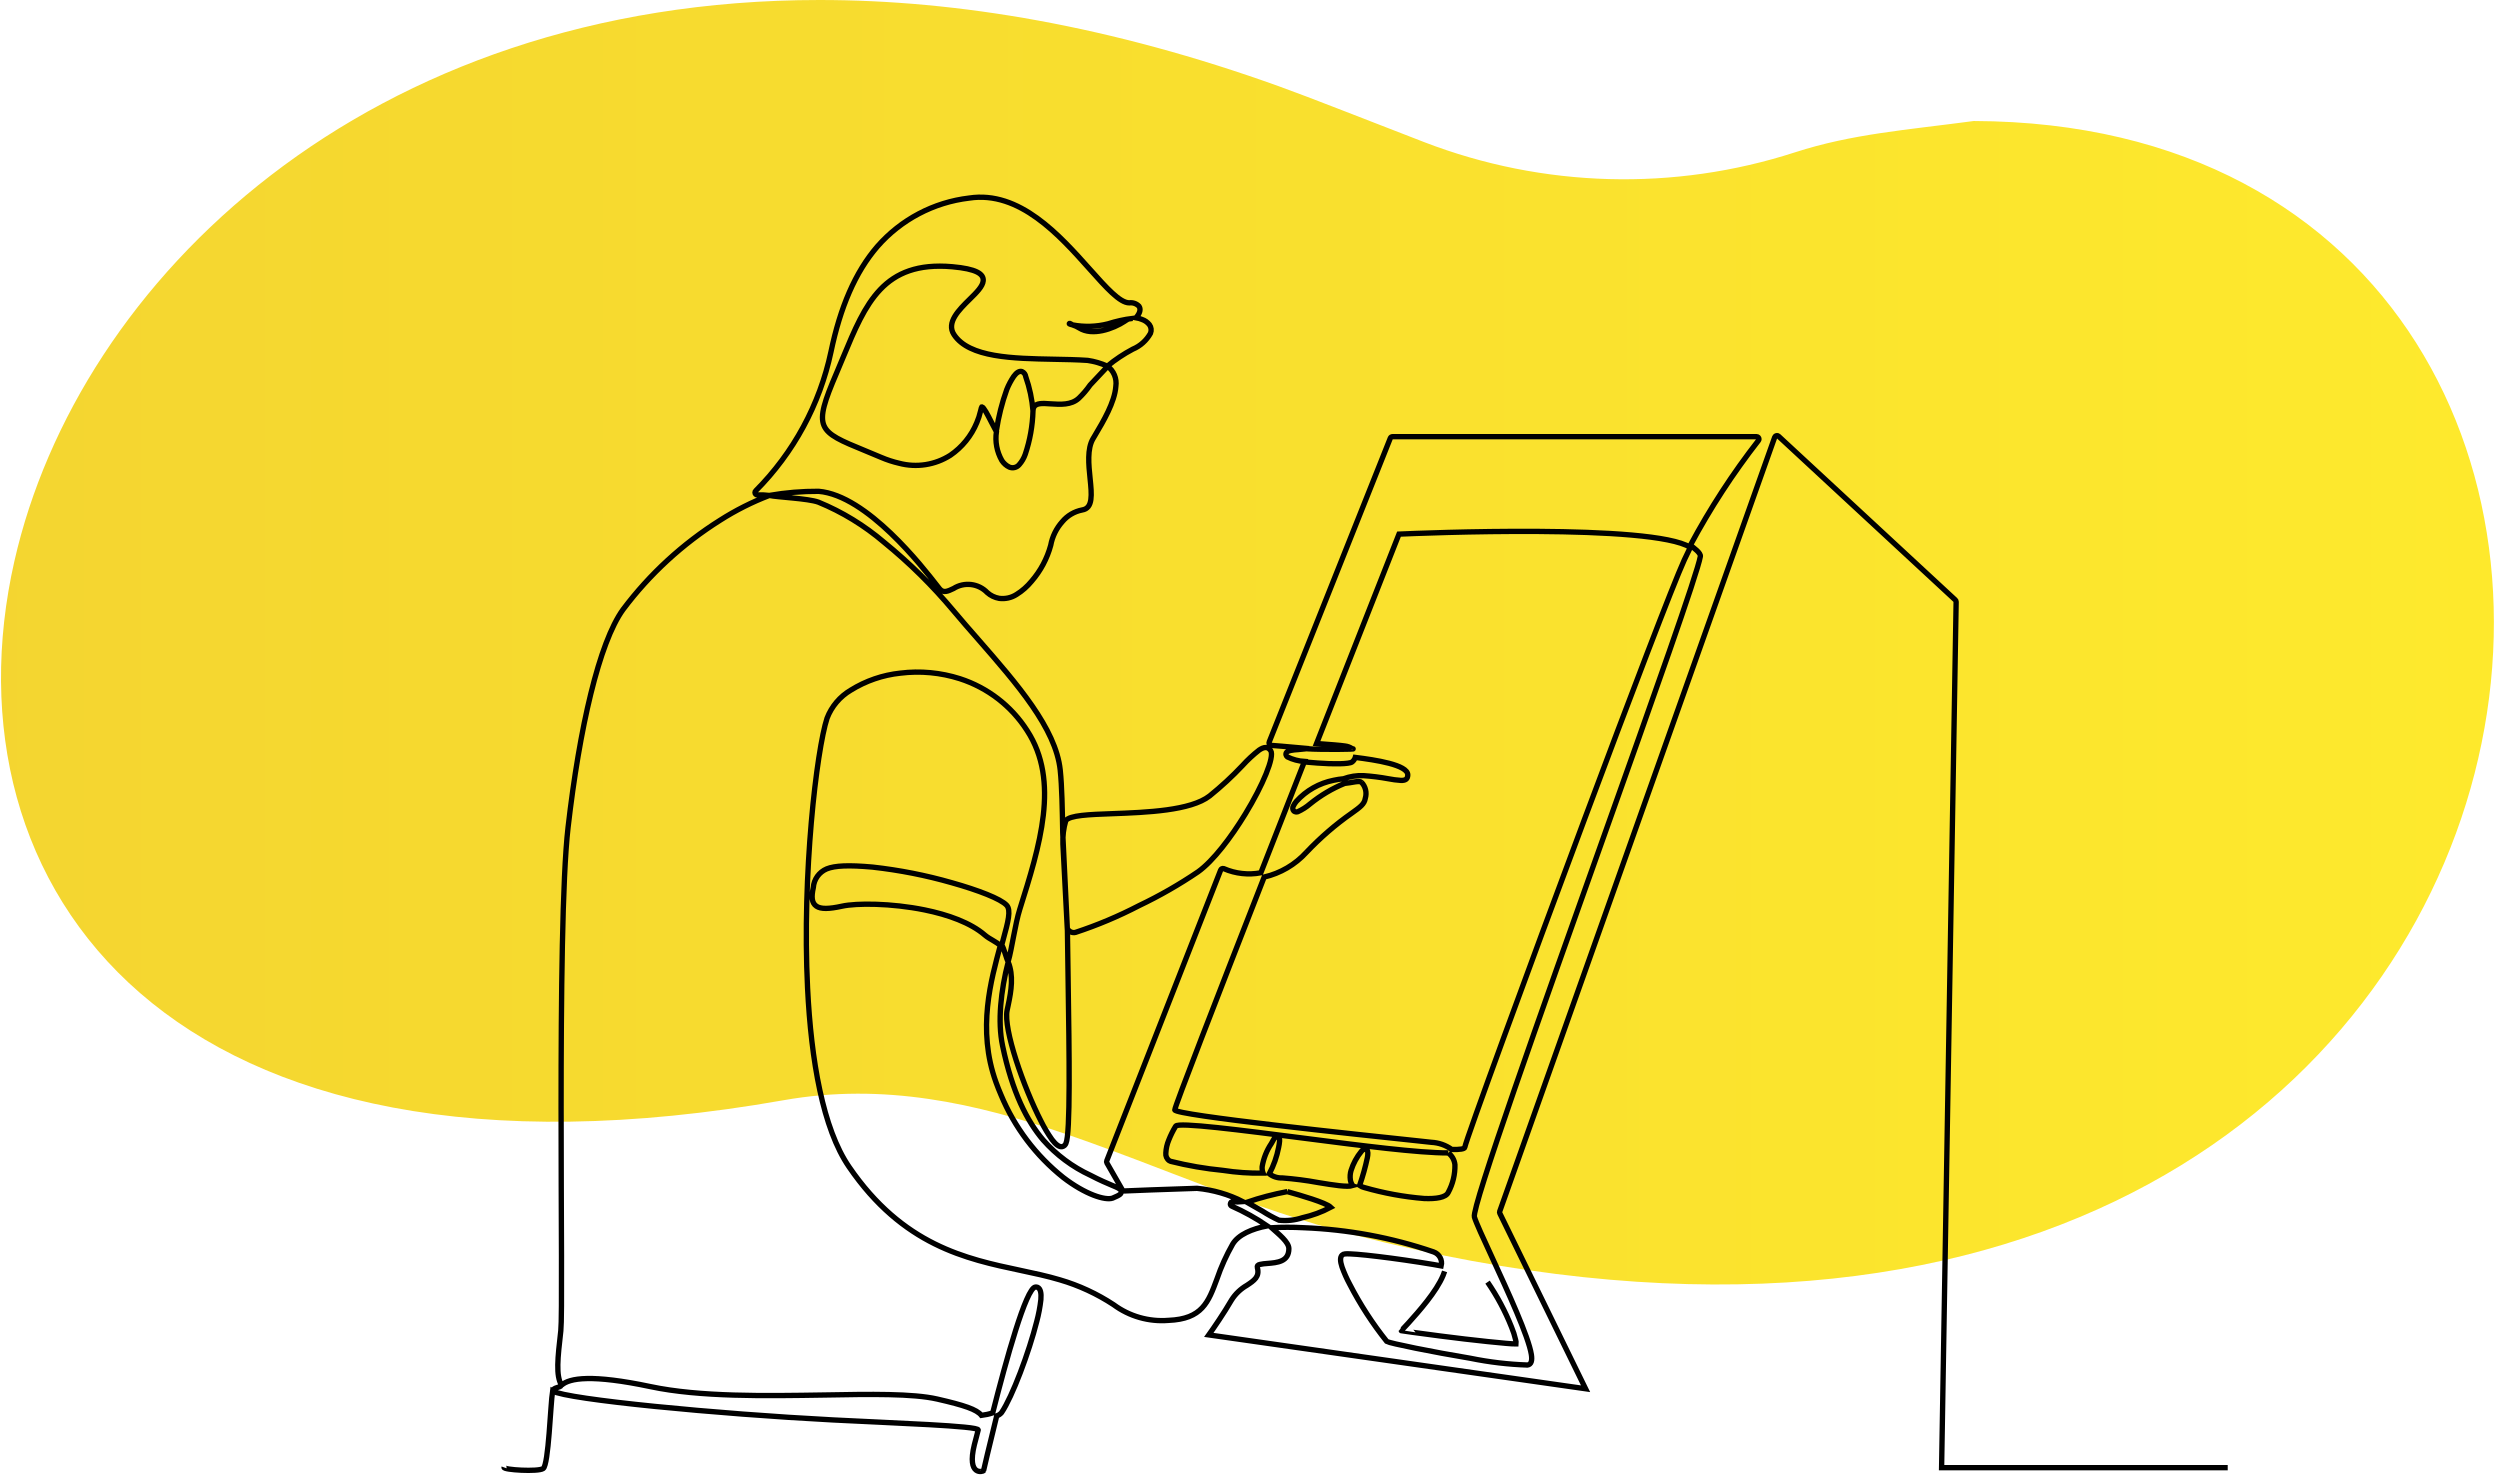
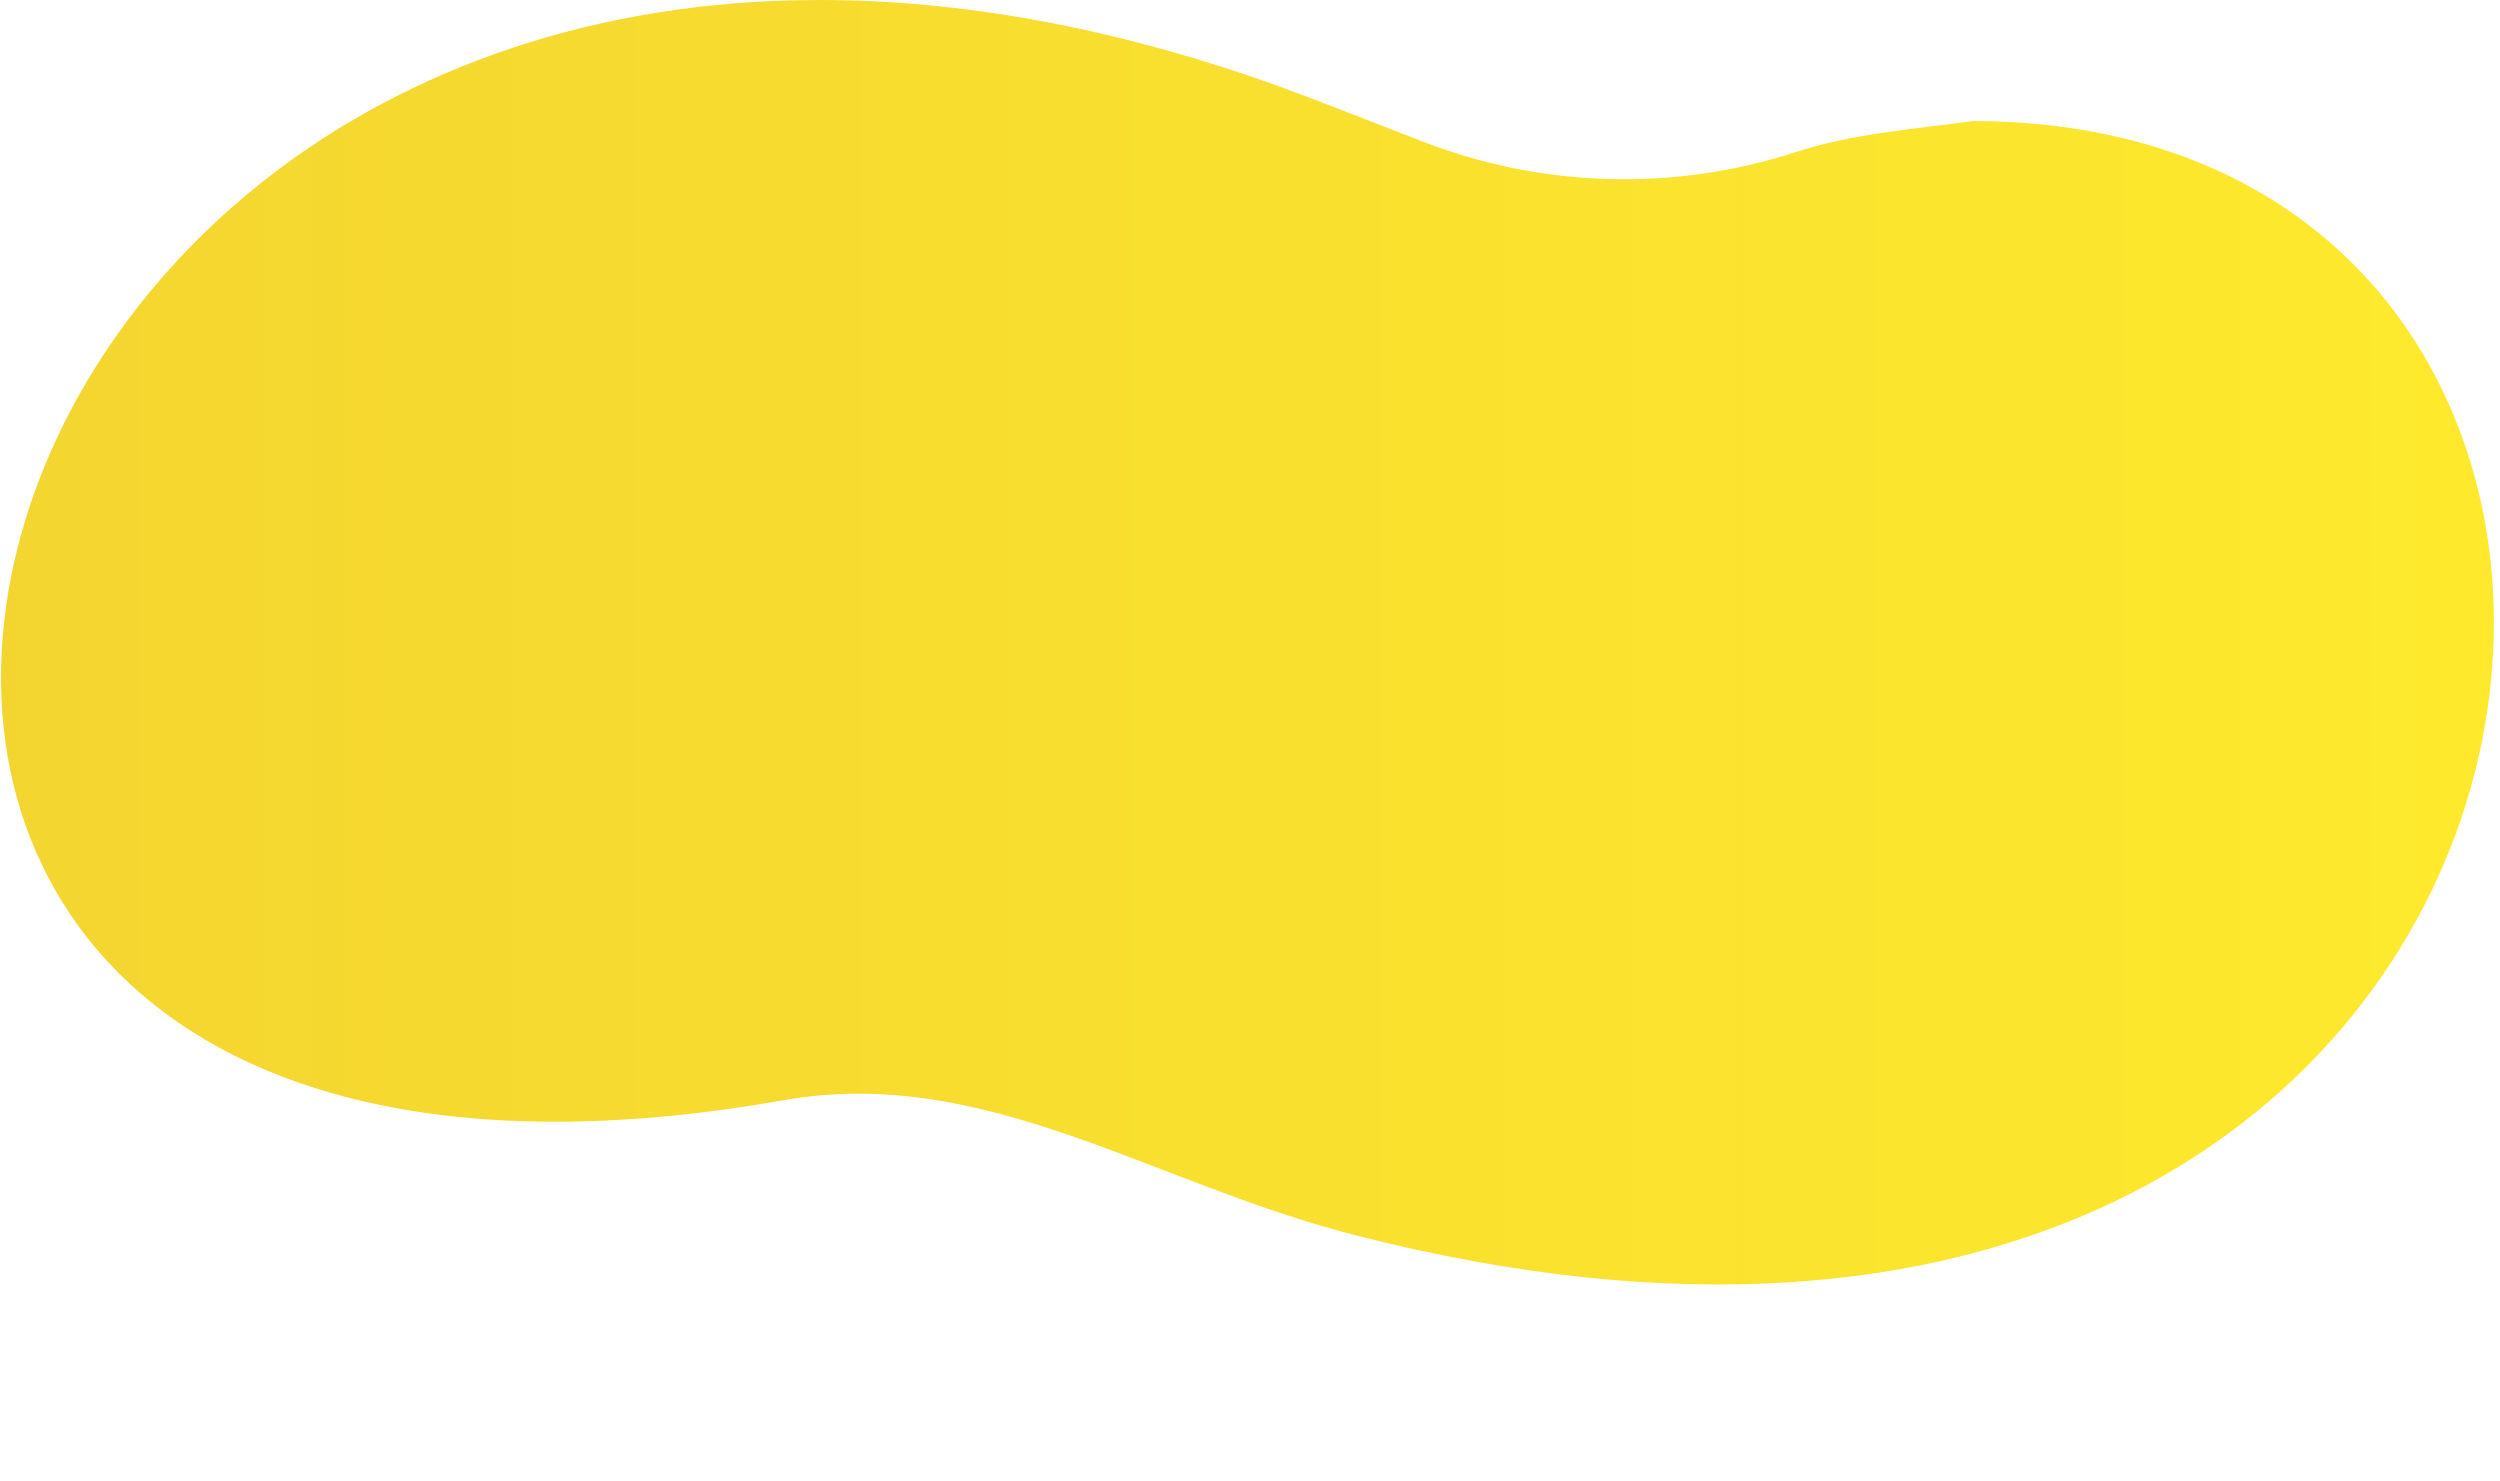
<svg xmlns="http://www.w3.org/2000/svg" width="351" height="208" viewBox="0 0 351 208">
  <style>
  path.line { stroke: #000; }
  @media (prefers-color-scheme: dark) {
    path.line { stroke: #fff; }
  }
  </style>
  <defs>
    <linearGradient id="linear-gradient" x1="0%" y1="0%" x2="100%" y2="0%">
      <stop offset="0%" stop-color="#f4d530" />
      <stop offset="100%" stop-color="#ffec2c" />
    </linearGradient>
  </defs>
  <path class="oval" d="M629.028,2789.75C618.678,2835.27 650.409,2880.78 737.022,2865.47C765.155,2860.5 788.506,2877.02 817.072,2884.37C998.436,2931.02 1023.13,2728.36 904.113,2727.99C894.702,2729.25 887.048,2729.79 879.041,2732.38C862.029,2737.89 843.631,2737.38 826.946,2730.95C818.796,2727.81 811.184,2724.78 806.521,2723.1C783.038,2714.66 761.469,2711 742.064,2711C678.417,2711 637.981,2750.37 629.028,2789.75" transform="translate(-627,-2711)" fill="url(#linear-gradient)" />
-   <path class="line" d="M811.9,2793.43C812.195,2791.48 812.679,2789.56 813.347,2787.7C813.606,2787.05 813.934,2786.43 814.326,2785.85C814.719,2785.3 815.126,2785.05 815.491,2785.17C815.777,2785.3 815.974,2785.57 816.012,2785.88C816.56,2787.44 816.904,2789.06 817.033,2790.7M822.133,2778.43C822.086,2778.5 822.357,2778.55 822.599,2778.62C822.399,2778.54 822.194,2778.33 822.133,2778.43M829.794,2778.16C829.816,2778.15 830.994,2777.72 831.016,2777.7C829.84,2777.85 828.681,2778.11 827.552,2778.47C825.932,2778.88 824.242,2778.93 822.599,2778.62L822.588,2778.62C822.923,2778.72 823.243,2778.87 823.539,2779.06C825.346,2780.19 828.223,2779.22 829.961,2778.07M827.461,2784.62L827.342,2784.62L825.058,2787.05C824.586,2787.73 824.046,2788.36 823.448,2788.93C822.395,2789.89 820.878,2789.79 819.522,2789.7C819.202,2789.68 818.889,2789.66 818.622,2789.65C817.722,2789.64 817.046,2789.79 817.031,2790.71C816.973,2792.77 816.607,2794.82 815.946,2796.78C815.759,2797.32 815.463,2797.83 815.077,2798.26C814.74,2798.65 814.183,2798.78 813.704,2798.58C813.278,2798.38 812.918,2798.05 812.661,2797.66C811.96,2796.43 811.691,2795 811.899,2793.61C811.662,2793.18 811.431,2792.73 811.21,2792.3C810.641,2791.19 810.129,2790.19 809.852,2790.12C809.824,2790.12 809.767,2790.29 809.668,2790.72C809.54,2791.28 809.363,2791.83 809.138,2792.35C808.371,2794.2 807.082,2795.79 805.428,2796.92C803.295,2798.28 800.683,2798.69 798.235,2798.04C797.367,2797.84 796.518,2797.56 795.7,2797.21C794.907,2796.87 794.155,2796.57 793.469,2796.28C786.776,2793.53 786.079,2793.25 789.454,2785.37C789.776,2784.62 790.094,2783.85 790.405,2783.1C793.516,2775.62 796.016,2769.6 805.695,2770.45C809.07,2770.75 810.129,2771.45 810.041,2772.43C809.973,2773.21 809.111,2774.07 808.141,2775.02C806.628,2776.51 804.826,2778.29 805.941,2779.98C808.074,2783.22 814.205,2783.33 819.979,2783.44C821.625,2783.47 823.24,2783.5 824.716,2783.6C825.662,2783.74 826.586,2784.01 827.46,2784.4M874.822,2911.5C874.764,2911.68 874.696,2911.87 874.616,2912.06C873.659,2914.37 871.207,2917.12 869.76,2918.73C869.154,2919.41 868.737,2919.8 868.741,2919.83C868.741,2919.85 871.247,2920.18 874.264,2920.58C878.62,2921.15 883.976,2921.71 884.848,2921.69C884.869,2921.49 884.85,2921.29 884.791,2921.1C884.651,2920.49 884.457,2919.89 884.213,2919.31C883.332,2917.09 882.204,2914.98 880.852,2913.01M875.346,2894.87C871.146,2894.88 863.119,2893.84 855.438,2892.85C846.171,2891.66 837.425,2890.53 837.067,2891.11C836.688,2891.73 836.363,2892.39 836.097,2893.06C835.853,2893.64 835.712,2894.26 835.682,2894.89C835.637,2895.31 835.821,2895.72 836.163,2895.96C836.222,2896 836.284,2896.03 836.349,2896.05C838.765,2896.66 841.222,2897.08 843.701,2897.32C845.564,2897.61 847.449,2897.74 849.334,2897.71C849.227,2897.42 849.184,2897.11 849.207,2896.8C849.4,2895.64 849.839,2894.53 850.493,2893.56C850.603,2893.36 850.703,2893.19 850.785,2893.04C850.848,2892.89 850.946,2892.77 851.071,2892.68C851.505,2892.41 851.683,2892.65 851.651,2893.23C851.626,2893.52 851.581,2893.81 851.518,2894.1C851.271,2895.39 850.83,2896.64 850.211,2897.8C850.723,2898.2 851.364,2898.41 852.016,2898.38C853.708,2898.51 855.391,2898.72 857.06,2899.03C859.244,2899.39 861.155,2899.7 861.92,2899.46C861.751,2899.22 861.638,2898.95 861.589,2898.66C861.589,2898.66 861.589,2898.65 861.589,2898.65C861.526,2898.2 861.562,2897.74 861.695,2897.31C862.004,2896.34 862.496,2895.43 863.145,2894.64C863.232,2894.52 863.352,2894.43 863.49,2894.37C863.855,2894.25 864.026,2894.44 864.045,2894.86C864.047,2895.08 864.024,2895.31 863.979,2895.53C863.699,2896.85 863.335,2898.15 862.89,2899.43C862.886,2899.44 862.883,2899.45 862.881,2899.45C863.086,2899.58 863.307,2899.67 863.539,2899.73C866.281,2900.52 869.095,2901.04 871.939,2901.27C873.639,2901.34 874.992,2901.14 875.331,2900.42C875.977,2899.23 876.301,2897.89 876.272,2896.53C876.207,2895.88 875.874,2895.28 875.352,2894.88M861.85,2838.12C862.931,2838.21 857.406,2838.26 855.533,2838.13M863.157,2842.84C863.723,2843.43 863.927,2844.29 863.689,2845.08C863.562,2845.9 862.969,2846.32 861.78,2847.17C859.479,2848.78 857.347,2850.63 855.416,2852.67M855.415,2852.67C853.836,2854.4 851.771,2855.61 849.491,2856.14C842.813,2873.21 836.939,2888.36 836.939,2888.83C836.939,2889.58 862.792,2892.3 871.107,2893.18L872.957,2893.38C873.994,2893.43 874.993,2893.78 875.834,2894.39C876.951,2894.41 877.607,2894.32 877.65,2894.1C877.909,2892.8 886.404,2869.59 894.465,2848.02C900.811,2831.04 906.891,2815.08 908.473,2811.62C908.742,2811.04 909.026,2810.44 909.319,2809.85C903.957,2806.49 871.343,2807.86 868.419,2807.99C867.748,2809.69 862.706,2822.47 856.845,2837.39C858.653,2837.52 860.288,2837.65 860.839,2837.74C861.202,2837.78 861.549,2837.91 861.85,2838.12M863.157,2842.84C862.826,2842.55 861.797,2842.91 860.786,2842.99C859.047,2843.7 857.42,2844.67 855.956,2845.85C855.43,2846.31 854.838,2846.68 854.202,2846.97C854.015,2847.03 853.805,2846.99 853.653,2846.87C853.482,2846.68 853.454,2846.39 853.585,2846.17C853.694,2845.94 853.835,2845.72 854.004,2845.52C855.385,2843.99 857.225,2842.95 859.248,2842.55C859.703,2842.45 860.164,2842.38 860.627,2842.34C861.522,2842.01 862.474,2841.86 863.427,2841.9C864.587,2841.98 865.741,2842.12 866.884,2842.33C867.483,2842.45 868.089,2842.53 868.698,2842.57C869.304,2842.58 869.637,2842.41 869.651,2841.81C869.683,2840.37 865.071,2839.69 862.28,2839.34C862.269,2839.38 862.256,2839.42 862.242,2839.45C862.151,2839.66 862.006,2839.85 861.822,2839.99C861.441,2840.28 859.169,2840.3 857.002,2840.13C856.602,2840.1 855.661,2840.03 855.279,2839.99M852.741,2900.3C850.817,2900.66 848.921,2901.16 847.068,2901.79C847.854,2902.23 848.598,2902.67 849.259,2903.05C849.999,2903.53 850.77,2903.95 851.566,2904.32C852.673,2904.44 853.793,2904.32 854.85,2903.97C856.24,2903.66 857.583,2903.17 858.843,2902.5C858.143,2901.83 854.415,2900.78 853.143,2900.42C852.958,2900.37 852.823,2900.33 852.743,2900.31M749.583,2928.3C749.729,2927.73 750.634,2927.88 750.838,2927.48C750.026,2926.14 750.296,2923.72 750.738,2919.83C751.138,2916.27 750.105,2863.48 751.757,2849.16C753.357,2835.25 756.106,2823.22 759.488,2818.56C763.221,2813.59 767.837,2809.35 773.104,2806.04C775.283,2804.65 777.599,2803.48 780.015,2802.56C779.461,2802.49 778.903,2802.47 778.345,2802.49C778.34,2802.49 778.335,2802.49 778.33,2802.49C778.146,2802.49 777.996,2802.34 777.996,2802.15C777.996,2802.06 778.035,2801.97 778.104,2801.91C783.426,2796.56 787.094,2789.79 788.666,2782.41C789.966,2776.19 792.058,2771.22 795.201,2767.59C798.506,2763.82 803.09,2761.4 808.066,2760.81C815.142,2759.73 820.766,2766.04 824.996,2770.78C827.331,2773.4 829.225,2775.52 830.549,2775.52C831.053,2775.45 831.56,2775.63 831.91,2775.99C832.179,2776.38 832.065,2776.87 831.675,2777.39C831.622,2777.47 831.565,2777.53 831.503,2777.61C831.787,2777.66 832.065,2777.74 832.334,2777.85C832.747,2777.99 833.11,2778.25 833.38,2778.59C833.634,2778.94 833.691,2779.39 833.53,2779.79C832.971,2780.8 832.09,2781.59 831.03,2782.03C829.769,2782.7 828.578,2783.49 827.477,2784.4C828.371,2785.05 828.829,2786.15 828.663,2787.25C828.513,2789.46 826.877,2792.21 825.77,2794.07C825.683,2794.21 825.6,2794.36 825.458,2794.6C824.621,2796.02 824.848,2798.24 825.047,2800.17C825.28,2802.44 825.477,2804.36 823.933,2804.6C822.845,2804.81 821.862,2805.39 821.152,2806.24C820.312,2807.18 819.747,2808.33 819.522,2809.56C819.016,2811.43 818.093,2813.16 816.822,2814.62C816.23,2815.34 815.522,2815.97 814.727,2816.46C814.004,2816.93 813.138,2817.12 812.284,2817.01C811.662,2816.9 811.082,2816.62 810.61,2816.2C809.377,2814.91 807.381,2814.67 805.875,2815.63C805.057,2816.02 804.445,2816.32 803.901,2815.65C803.82,2815.55 803.701,2815.39 803.532,2815.18C801.581,2812.67 793.738,2802.55 786.939,2801.98C784.617,2801.97 782.298,2802.16 780.011,2802.56C781.159,2802.81 785.418,2802.97 786.895,2803.5C790.247,2804.87 793.36,2806.78 796.117,2809.13C799.673,2812.02 802.944,2815.25 805.886,2818.77C807.015,2820.12 808.17,2821.44 809.328,2822.76C814.756,2828.98 820.241,2835.26 820.856,2841.12C821.095,2843.39 821.149,2846.62 821.206,2849.93C821.214,2850.46 822.662,2879.35 821.233,2851.51C821.185,2850.39 821.322,2849.28 821.638,2848.21C822.212,2847.46 824.863,2847.36 828.172,2847.24C832.954,2847.06 839.159,2846.83 841.832,2844.75C843.466,2843.43 845.008,2842.01 846.447,2840.48C847.165,2839.69 847.951,2838.96 848.796,2838.3C849.489,2837.84 850.019,2837.8 850.407,2838.39C850.977,2839.25 849.286,2843.28 846.843,2847.28C844.843,2850.56 842.343,2853.87 840.21,2855.4C837.571,2857.19 834.802,2858.78 831.926,2860.15C829.056,2861.64 826.068,2862.9 822.994,2863.91C822.539,2864.02 822.067,2863.79 821.861,2863.38C821.888,2865.63 821.923,2868 821.961,2870.38C822.122,2881.16 822.287,2892.12 821.661,2893.52C821.578,2893.76 821.381,2893.93 821.14,2893.99C820.724,2894.07 820.229,2893.7 819.695,2892.99C819.112,2892.16 818.595,2891.3 818.149,2890.39C815.721,2885.67 812.849,2877.46 813.399,2874.84C813.457,2874.55 813.499,2874.35 813.545,2874.15C813.994,2872.06 814.319,2869.95 813.545,2868.04C812.53,2872.09 812.039,2876.37 812.764,2879.84C814.13,2886.4 816.217,2890.42 818.464,2893.06C820.311,2895.15 822.57,2896.84 825.099,2898.01C826.44,2898.71 827.465,2899.14 828.154,2899.43C828.876,2899.73 829.271,2899.89 829.385,2900.16C829.573,2900.6 829.185,2900.8 828.292,2901.18L828.231,2901.21C827.182,2901.59 824.379,2900.7 821.284,2898.32C817.436,2895.25 814.426,2891.27 812.538,2886.72C812.299,2886.17 812.071,2885.59 811.852,2884.99C809.125,2877.49 811.193,2870.44 812.441,2865.77C811.992,2865.27 810.922,2864.85 810.291,2864.3C808.281,2862.55 805.098,2861.42 801.808,2860.75C797.126,2859.8 792.259,2859.78 790.217,2860.23C788.35,2860.64 787.236,2860.65 786.624,2860.23C785.954,2859.77 785.905,2858.92 786.189,2857.62C786.27,2856.46 787.001,2855.44 788.074,2854.99C789.222,2854.53 791.131,2854.44 794.498,2854.74C798.271,2855.16 802.001,2855.89 805.649,2856.94C809.384,2857.99 812.496,2859.2 813.327,2860.09C813.982,2860.78 813.527,2862.45 812.854,2864.9C812.786,2865.15 812.715,2865.41 812.642,2865.68C812.92,2866 813.334,2867.72 813.547,2868.03C814.087,2866.08 814.541,2862.69 815.168,2860.7C817.98,2851.78 820.844,2842.69 816.206,2835.57C814.002,2832.12 810.665,2829.55 806.77,2828.29C804.073,2827.43 801.219,2827.16 798.408,2827.51C795.938,2827.77 793.559,2828.59 791.448,2829.9C789.924,2830.8 788.75,2832.19 788.118,2833.84C786.661,2838.32 784.592,2855.7 785.383,2871.73C785.883,2881.87 787.529,2891.45 791.201,2896.82C798.756,2907.87 807.665,2909.75 815.266,2911.36C817.211,2911.77 819.073,2912.17 820.81,2912.69C823.482,2913.47 826.024,2914.65 828.352,2916.18C830.565,2917.82 833.304,2918.6 836.052,2918.38C840.777,2918.19 841.652,2915.84 842.864,2912.56C843.44,2910.87 844.177,2909.24 845.064,2907.68C845.875,2906.33 847.77,2905.54 849.916,2905.11C848.342,2904.04 846.674,2903.11 844.933,2902.34C844.815,2902.29 844.739,2902.17 844.739,2902.04C844.739,2901.99 844.75,2901.94 844.77,2901.9C844.808,2901.81 844.881,2901.75 844.97,2901.72C845.489,2901.76 846.009,2901.76 846.528,2901.72C844.511,2900.69 842.319,2900.06 840.066,2899.84C836.635,2899.93 829.886,2900.21 829.866,2900.21C829.743,2900.21 829.628,2900.15 829.566,2900.04L827.405,2896.27C827.352,2896.18 827.346,2896.07 827.39,2895.97L843.381,2855.15C843.448,2854.98 843.643,2854.89 843.813,2854.96C843.825,2854.96 843.836,2854.97 843.847,2854.97C845.477,2855.67 847.278,2855.87 849.02,2855.54C851.039,2850.38 853.126,2845.05 855.145,2839.91C854.311,2839.86 853.495,2839.64 852.745,2839.27C852.66,2839.2 852.597,2839.11 852.565,2839.01C852.474,2838.68 852.7,2838.48 853.16,2838.37C853.523,2838.3 853.891,2838.26 854.26,2838.24C854.713,2838.22 855.231,2838.11 855.803,2838.11C852.647,2837.81 850.497,2837.65 850.483,2837.65C850.301,2837.64 850.159,2837.48 850.169,2837.3C850.171,2837.26 850.181,2837.21 850.199,2837.17L867.199,2794.52C867.249,2794.39 867.372,2794.31 867.508,2794.31L918.624,2794.31C918.808,2794.31 918.959,2794.46 918.959,2794.64C918.958,2794.72 918.932,2794.79 918.885,2794.85C915.286,2799.47 912.089,2804.39 909.33,2809.55C909.819,2809.94 910.807,2810.63 910.73,2811.12C910.321,2813.53 904.008,2831.25 897.116,2850.6C888.337,2875.24 878.616,2902.52 879.004,2903.86C879.226,2904.64 880.254,2906.87 881.504,2909.57C883.714,2914.36 886.604,2920.64 887.004,2923.18C887.138,2924.04 886.989,2924.57 886.464,2924.65C883.765,2924.56 881.078,2924.24 878.432,2923.7C873.14,2922.82 867.132,2921.6 866.705,2921.34C864.706,2918.84 862.961,2916.14 861.496,2913.3C861.075,2912.52 860.714,2911.71 860.415,2910.87C860.161,2910.1 860.131,2909.51 860.428,2909.22C860.533,2909.12 860.669,2909.06 860.814,2909.05L860.831,2909.05C861.964,2908.92 867.997,2909.66 873.212,2910.53C873.595,2910.6 873.973,2910.66 874.346,2910.73C874.55,2909.91 874.083,2909.05 873.276,2908.77C867.383,2906.75 861.226,2905.61 855.001,2905.37C853.509,2905.29 852.014,2905.29 850.522,2905.37C851.522,2906.27 852.957,2907.38 852.957,2908.31C852.957,2910.15 851.321,2910.28 849.929,2910.39C849.573,2910.41 849.219,2910.45 848.871,2910.53C848.613,2910.59 848.463,2910.72 848.534,2910.98C848.875,2912.25 848.089,2912.78 847.061,2913.46C846.191,2913.96 845.454,2914.66 844.915,2915.51C843.852,2917.35 842.364,2919.51 841.715,2920.42L894.615,2927.98L882.583,2903.37C882.534,2903.28 882.524,2903.18 882.556,2903.09L921.17,2794.38C921.186,2794.34 921.21,2794.3 921.24,2794.27C921.303,2794.2 921.391,2794.16 921.484,2794.16C921.568,2794.16 921.649,2794.19 921.71,2794.25L946.521,2817.23C946.598,2817.3 946.642,2817.39 946.641,2817.49L944.6,2939.06L984.771,2939.06M750.843,2927.48C751.962,2926.46 755.103,2925.95 763.321,2927.68C770.249,2929.15 779.476,2928.99 787.621,2928.86C794.239,2928.74 800.148,2928.64 803.595,2929.43C807.387,2930.3 809.13,2930.88 809.795,2931.72C810.332,2931.65 810.861,2931.54 811.376,2931.37C813.276,2923.89 816.06,2913.83 817.367,2913.7C817.471,2913.69 817.577,2913.7 817.674,2913.74C818.085,2913.92 818.217,2914.54 818.14,2915.46C818.023,2916.5 817.829,2917.52 817.56,2918.53C816.471,2922.86 814.13,2929.11 812.618,2931.33C812.439,2931.54 812.204,2931.7 811.938,2931.79C810.877,2936.07 810.099,2939.45 810.093,2939.48C810.065,2939.6 807.699,2940.35 808.8,2935.84C808.911,2935.39 809.006,2935.04 809.094,2934.72C809.194,2934.36 809.278,2934.04 809.338,2933.77C809.471,2933.2 797.402,2932.8 788.972,2932.36C772.755,2931.52 751.63,2929.49 749.583,2928.3C749.283,2930.21 749.027,2938.64 748.267,2939.18C747.591,2939.67 742.645,2939.37 742.771,2939.02" transform="translate(-672,-2733)" fill="none" stroke-width="0.75" />
</svg>